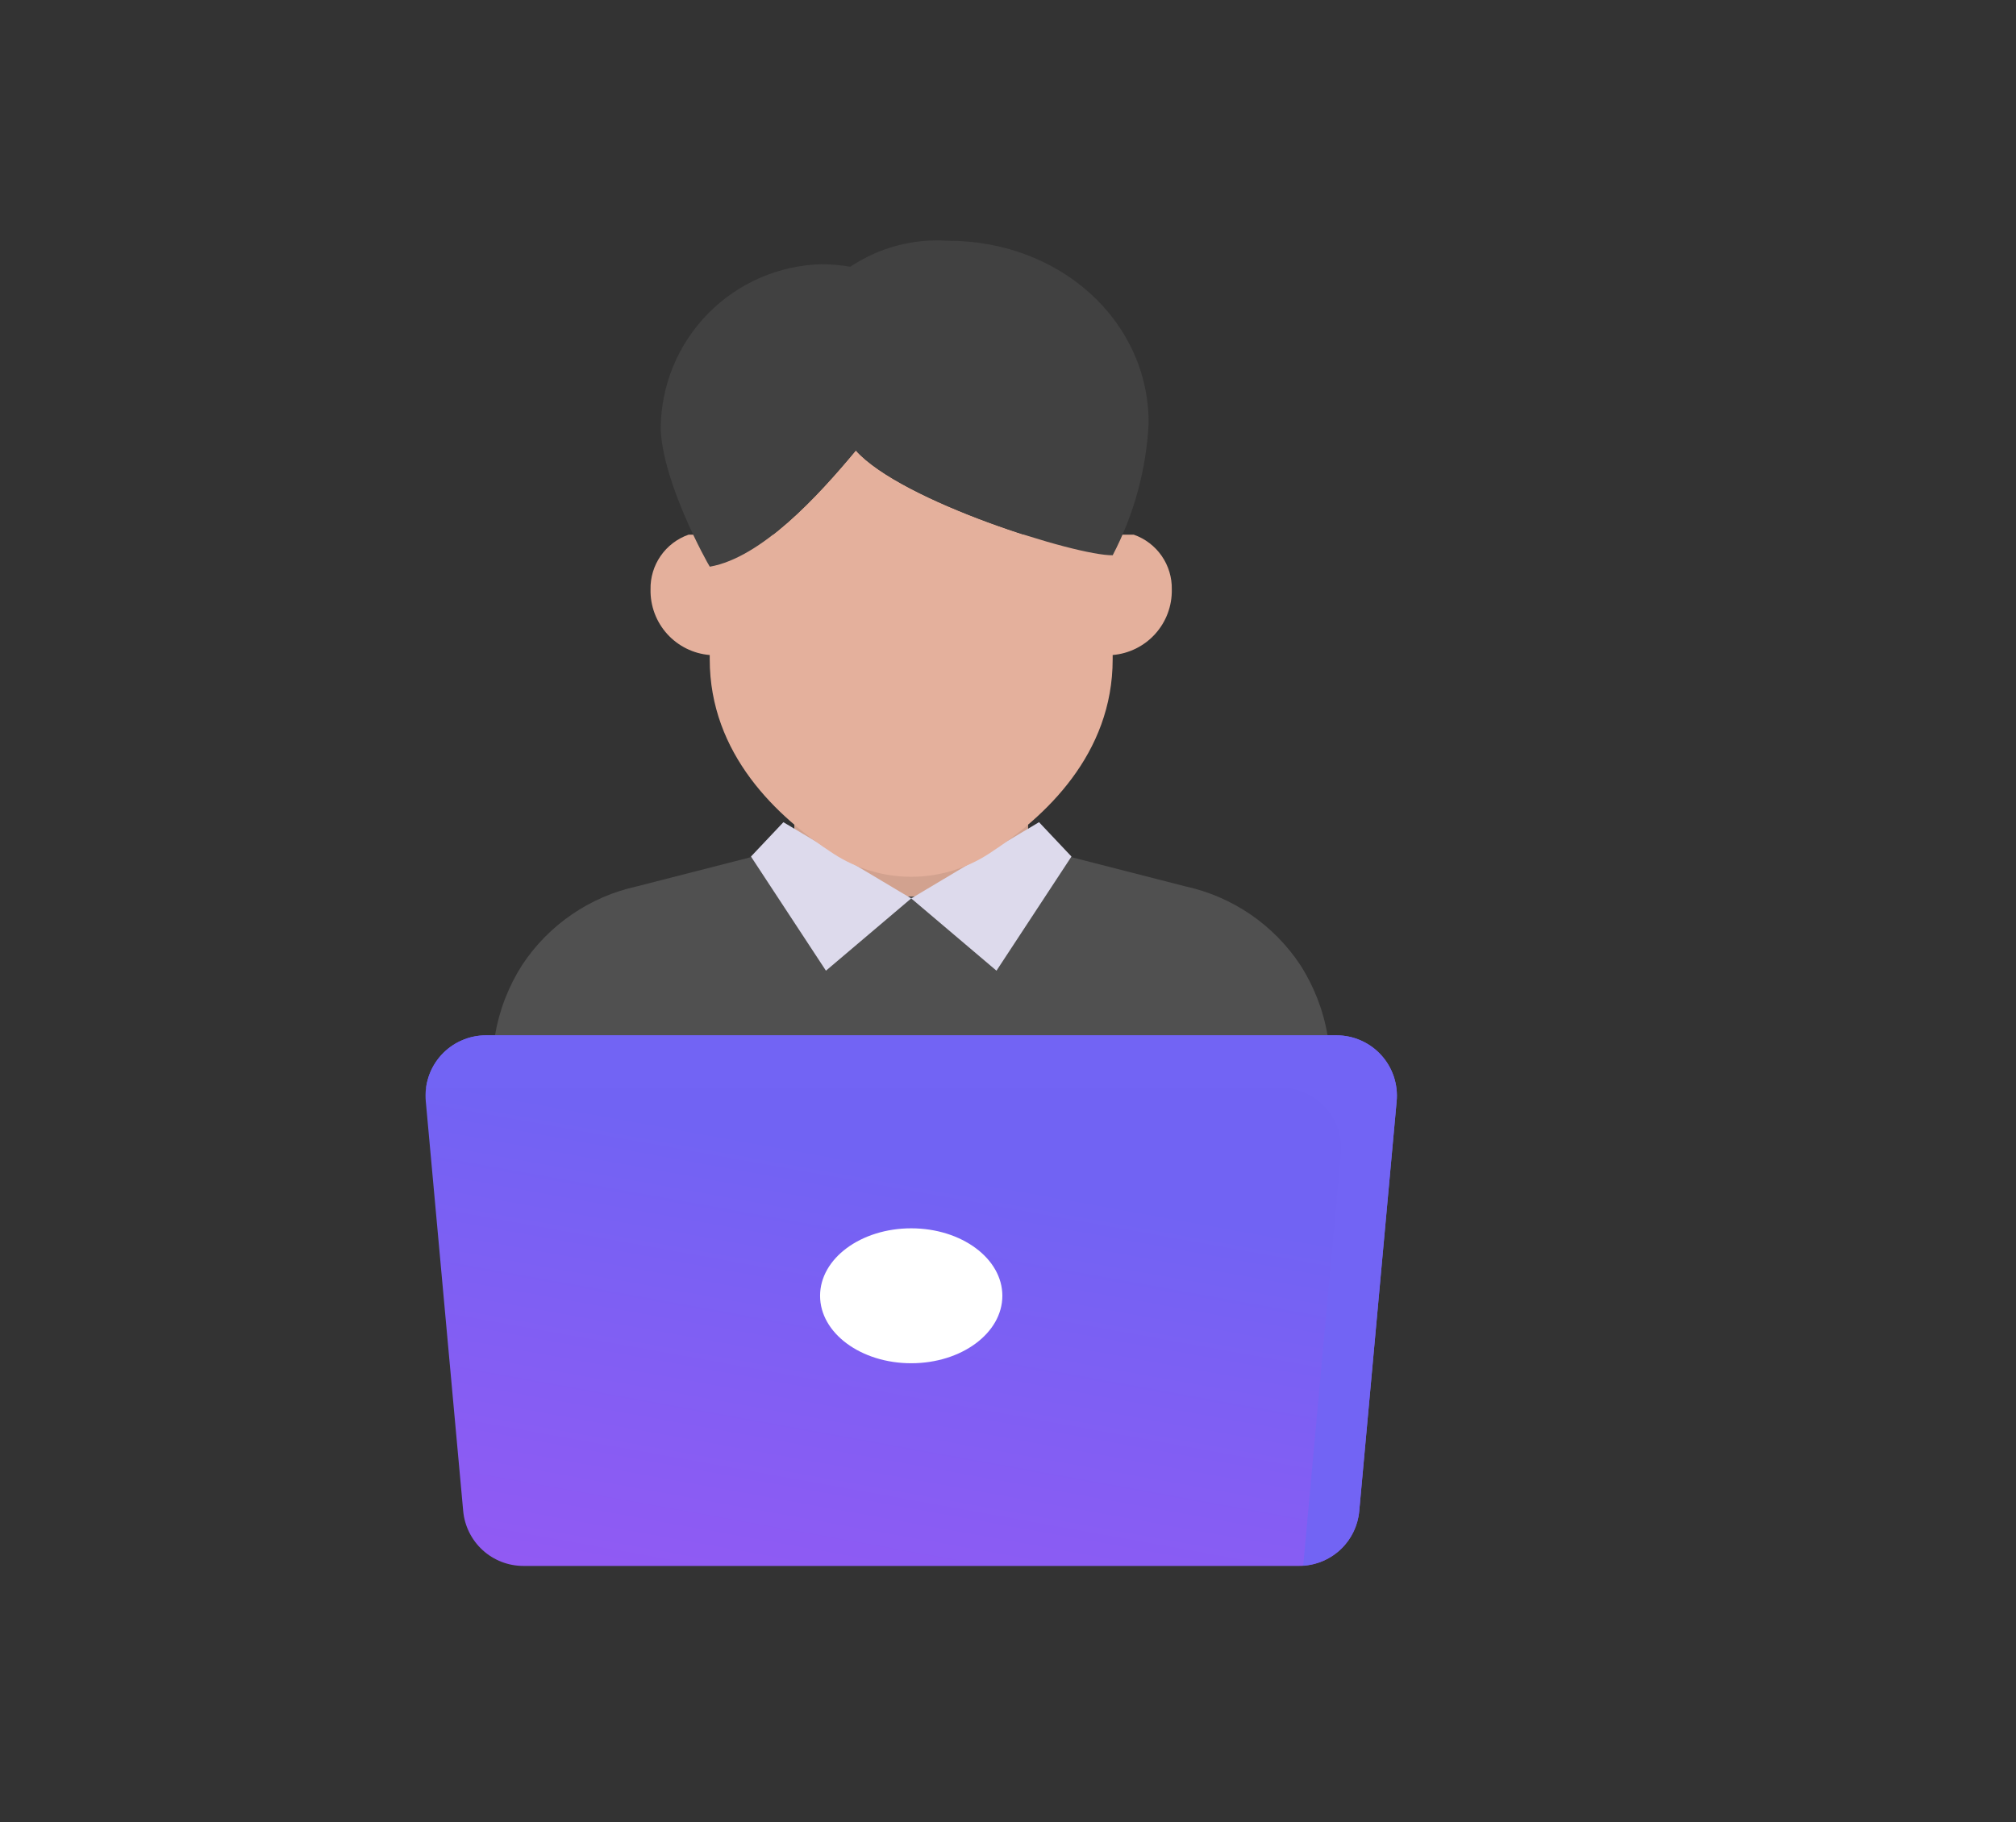
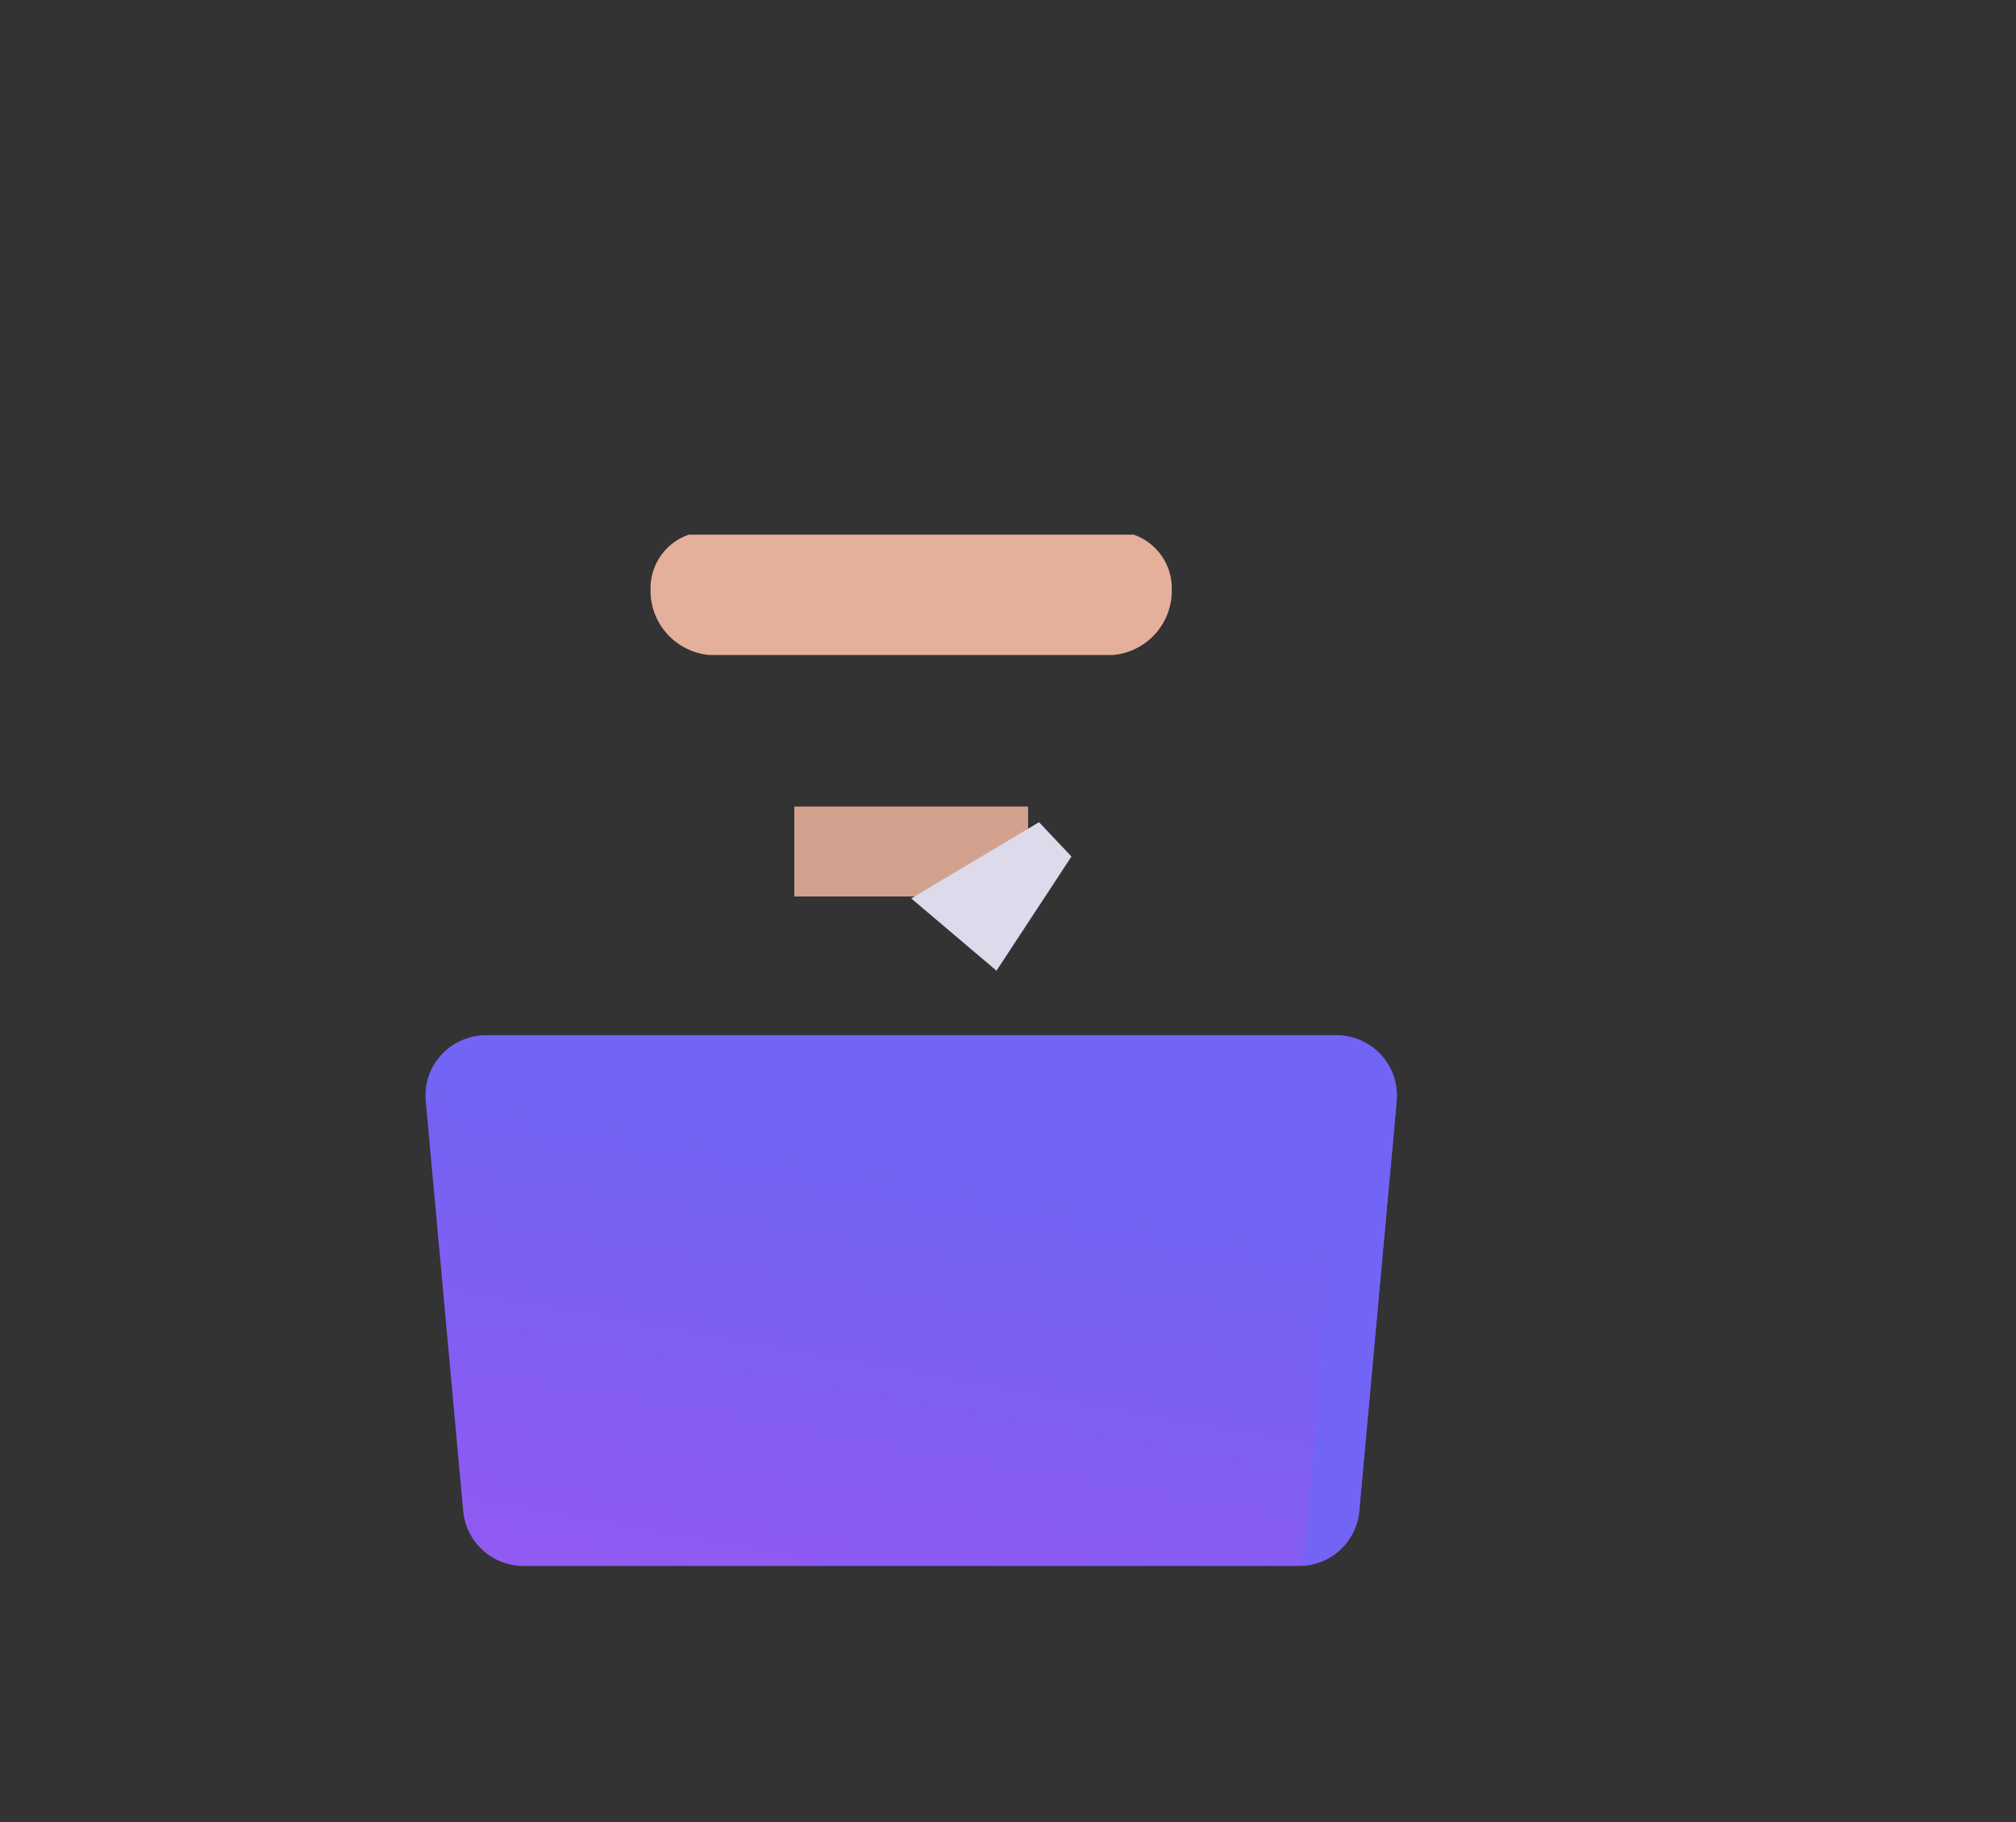
<svg xmlns="http://www.w3.org/2000/svg" width="125" height="113" viewBox="0 0 125 113" fill="none">
  <rect x="0" y="0" width="125" height="113" fill="#333333" stroke="none" />
-   <path d="M82.314 64.212C82.049 62.655 81.472 61.168 80.619 59.84C78.97 57.354 76.417 55.609 73.502 54.973L66.411 53.156H46.58L39.488 54.973C36.576 55.608 34.026 57.354 32.381 59.84C31.53 61.169 30.955 62.656 30.691 64.212H82.314Z" fill="#505050" />
  <rect x="49.252" y="50.023" width="14.494" height="5.575" fill="#D2A28F" />
  <path d="M80.547 97.119H32.451C31.516 97.118 30.615 96.769 29.925 96.138C29.235 95.507 28.805 94.642 28.72 93.711L26.4 68.298C26.353 67.779 26.414 67.257 26.58 66.763C26.746 66.27 27.013 65.816 27.364 65.432C27.715 65.047 28.142 64.74 28.619 64.53C29.095 64.32 29.61 64.211 30.131 64.211H82.867C83.388 64.211 83.903 64.32 84.379 64.53C84.856 64.74 85.283 65.047 85.634 65.432C85.985 65.816 86.252 66.27 86.418 66.763C86.584 67.257 86.645 67.779 86.598 68.298L84.278 93.719C84.191 94.648 83.761 95.512 83.071 96.141C82.381 96.77 81.481 97.119 80.547 97.119Z" fill="url(#paint0_linear_3826_578)" />
  <path d="M86.597 68.301L84.277 93.717C84.199 94.606 83.803 95.436 83.163 96.057C82.523 96.678 81.681 97.048 80.79 97.099C80.805 97.057 80.814 97.013 80.817 96.968L83.137 71.552C83.185 71.033 83.125 70.511 82.96 70.017C82.795 69.523 82.529 69.07 82.178 68.684C81.828 68.3 81.401 67.992 80.925 67.781C80.449 67.571 79.935 67.462 79.414 67.462H26.667C26.584 67.459 26.5 67.464 26.418 67.475C26.534 66.573 26.974 65.744 27.657 65.143C28.34 64.543 29.218 64.211 30.128 64.211H82.875C83.395 64.211 83.91 64.32 84.386 64.531C84.862 64.741 85.289 65.049 85.639 65.434C85.99 65.819 86.256 66.272 86.421 66.766C86.586 67.26 86.646 67.782 86.597 68.301Z" fill="#7264F4" />
-   <path d="M56.499 84.548C59.62 84.548 62.15 82.675 62.15 80.364C62.15 78.053 59.62 76.18 56.499 76.18C53.378 76.18 50.848 78.053 50.848 80.364C50.848 82.675 53.378 84.548 56.499 84.548Z" fill="white" />
-   <path d="M46.563 53.122L48.574 50.992L56.498 55.72L51.212 60.202L46.563 53.122Z" fill="#DDDAEC" />
  <path d="M66.435 53.122L64.424 50.992L56.5 55.72L61.786 60.202L66.435 53.122Z" fill="#DDDAEC" />
  <path d="M70.297 33.16C70.999 33.405 71.605 33.866 72.029 34.477C72.453 35.088 72.672 35.817 72.656 36.56C72.676 37.577 72.307 38.564 71.625 39.319C70.944 40.073 70 40.54 68.986 40.624H44.006C42.992 40.54 42.049 40.073 41.367 39.319C40.685 38.564 40.316 37.577 40.336 36.56C40.32 35.817 40.539 35.088 40.963 34.477C41.387 33.866 41.993 33.405 42.695 33.16H70.297Z" fill="#E4B09C" />
-   <path d="M68.99 34.439V40.888C68.99 46.761 64.822 50.68 61.295 52.961C59.866 53.885 58.2 54.377 56.498 54.377C54.796 54.377 53.13 53.885 51.7 52.961C48.174 50.68 44.006 46.761 44.006 40.888V35.147H44.019C47.204 34.583 50.691 30.795 53.064 27.938C55.895 31.11 66.801 34.492 68.99 34.439Z" fill="#E4B09C" />
-   <path d="M71.22 26.23C71.081 29.094 70.32 31.894 68.992 34.436C66.803 34.488 55.897 31.106 53.066 27.934C50.693 30.792 47.206 34.58 44.021 35.144H44.008C43.837 34.881 41.085 29.94 40.967 26.597C40.974 23.929 42.022 21.37 43.887 19.463C45.753 17.556 48.288 16.452 50.955 16.386C51.548 16.391 52.14 16.444 52.725 16.543C54.493 15.358 56.604 14.792 58.728 14.931C65.702 14.905 71.22 19.886 71.22 26.23Z" fill="#414141" />
  <defs>
    <linearGradient id="paint0_linear_3826_578" x1="25.789" y1="-8.46" x2="2.034" y2="123.172" gradientUnits="userSpaceOnUse">
      <stop offset="0.553" stop-color="#7163F3" />
      <stop offset="1" stop-color="#B450F2" />
    </linearGradient>
  </defs>
</svg>